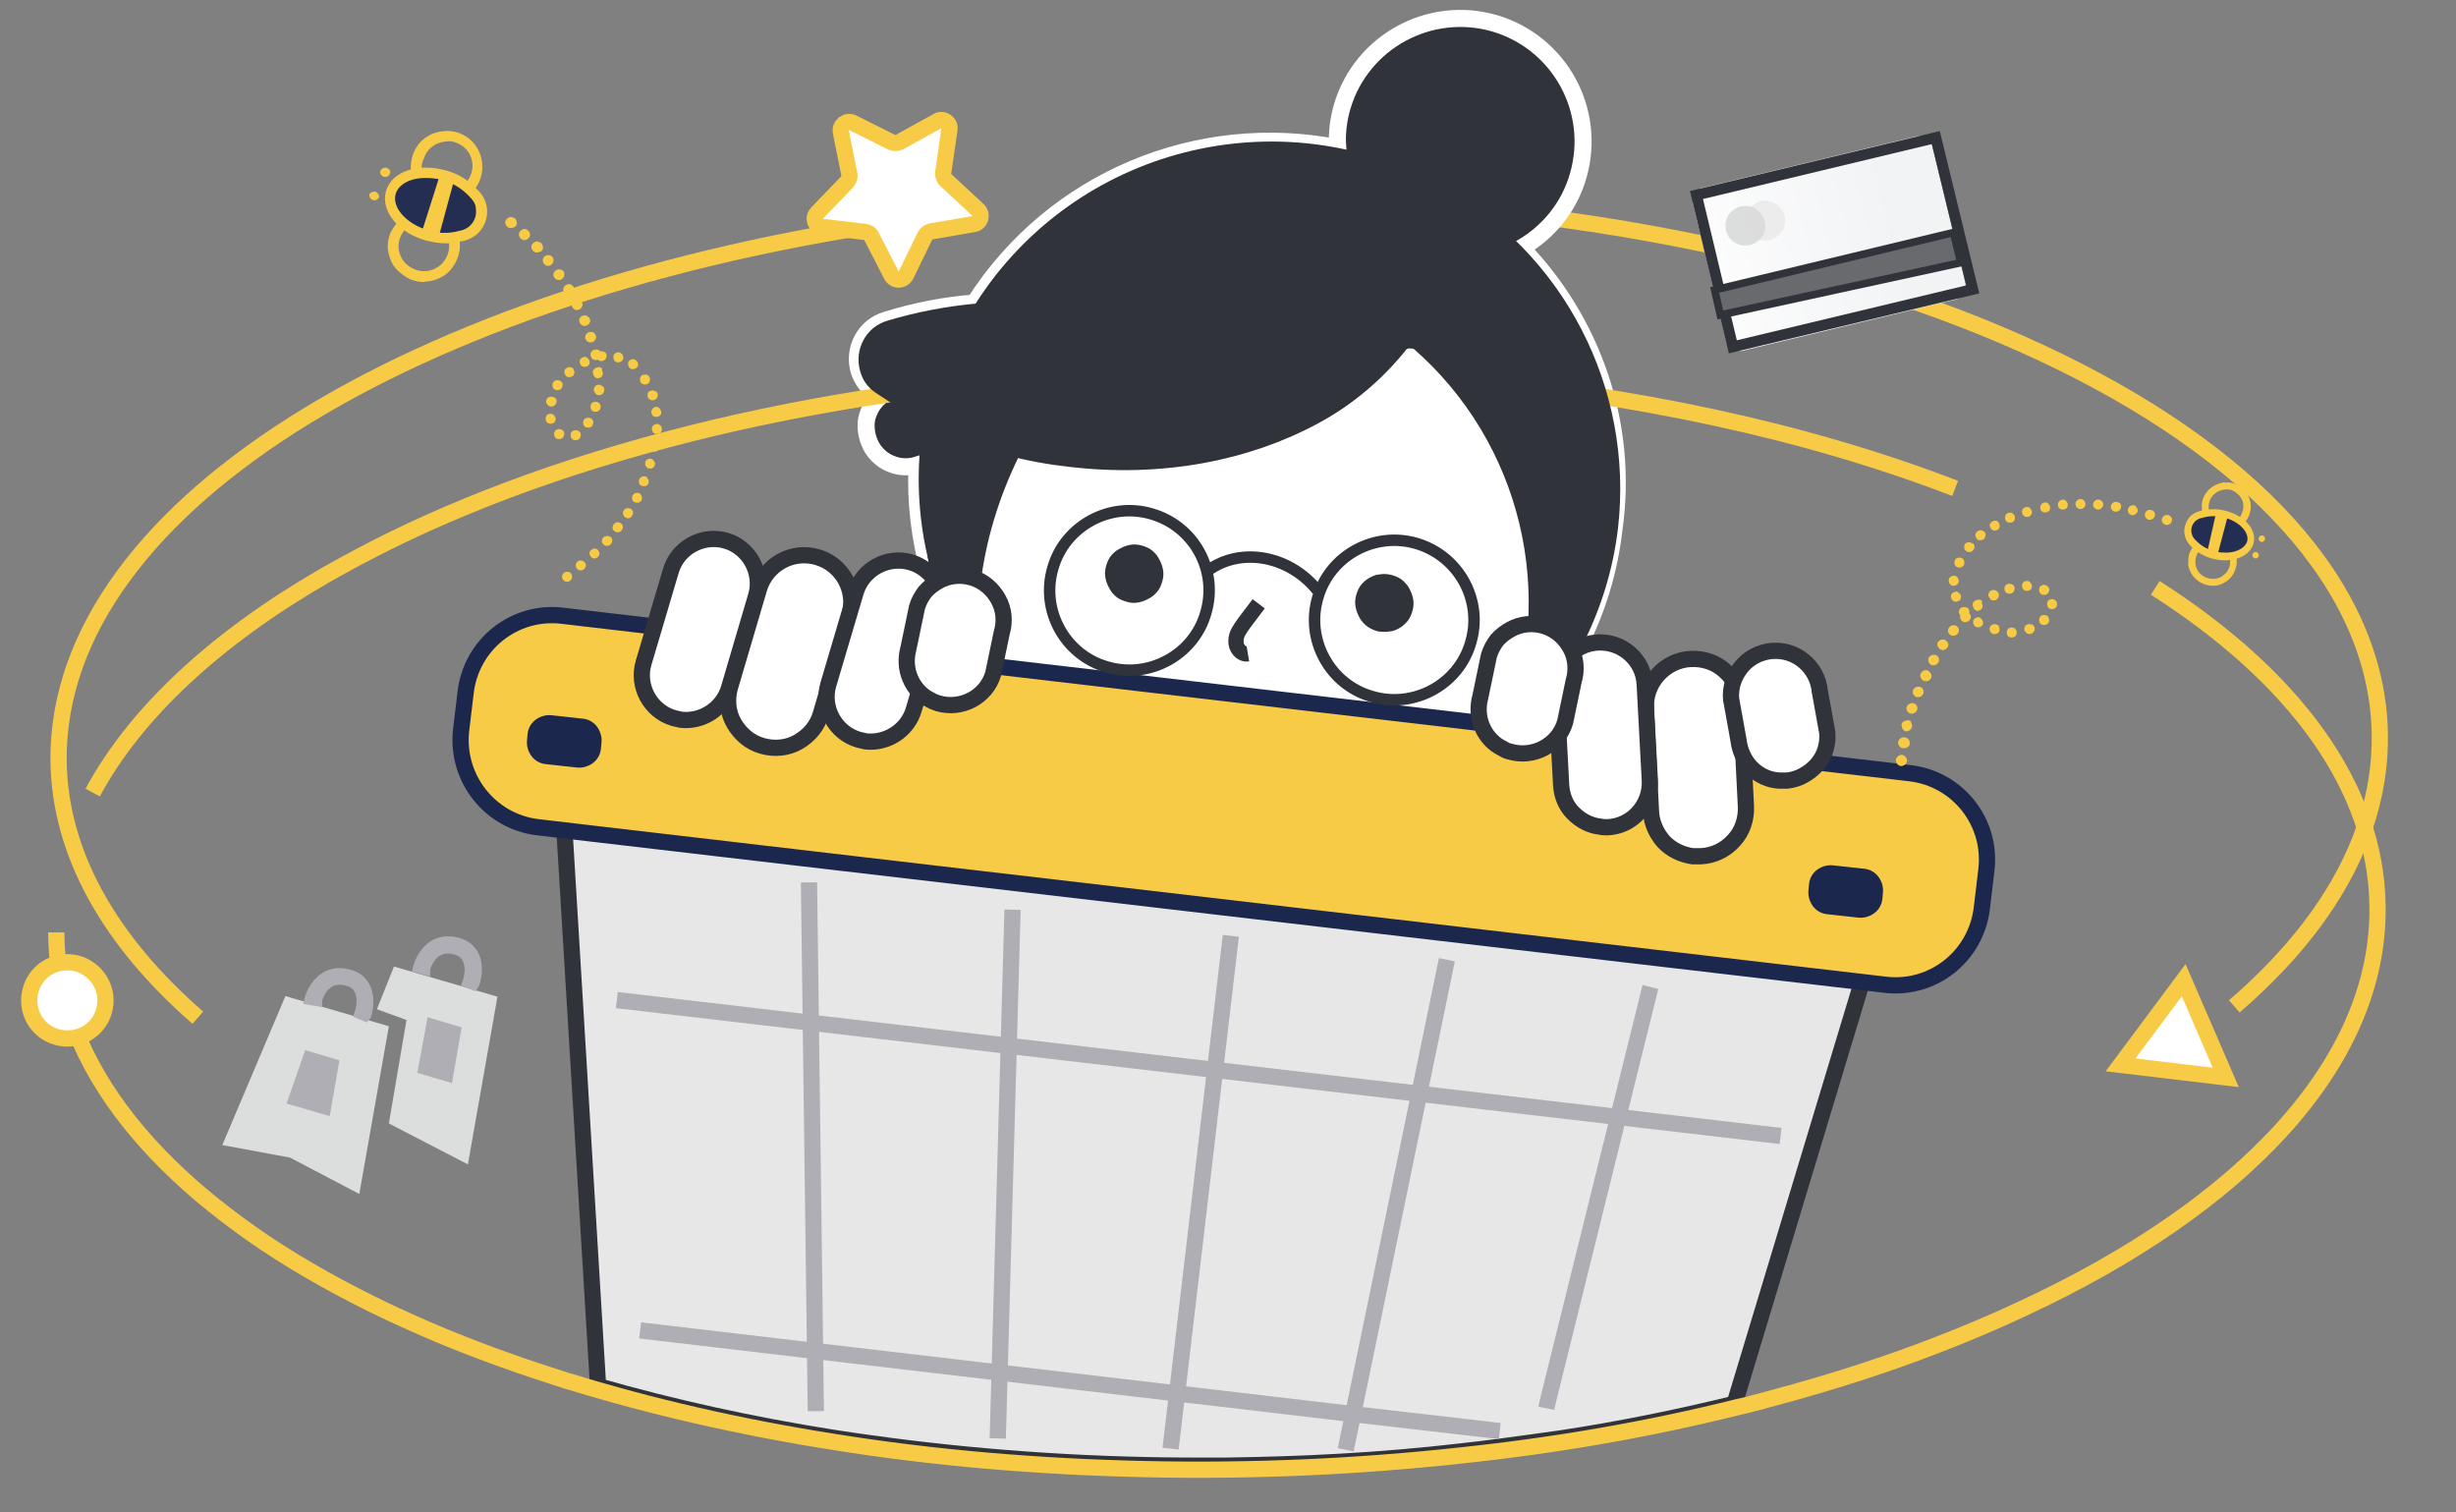
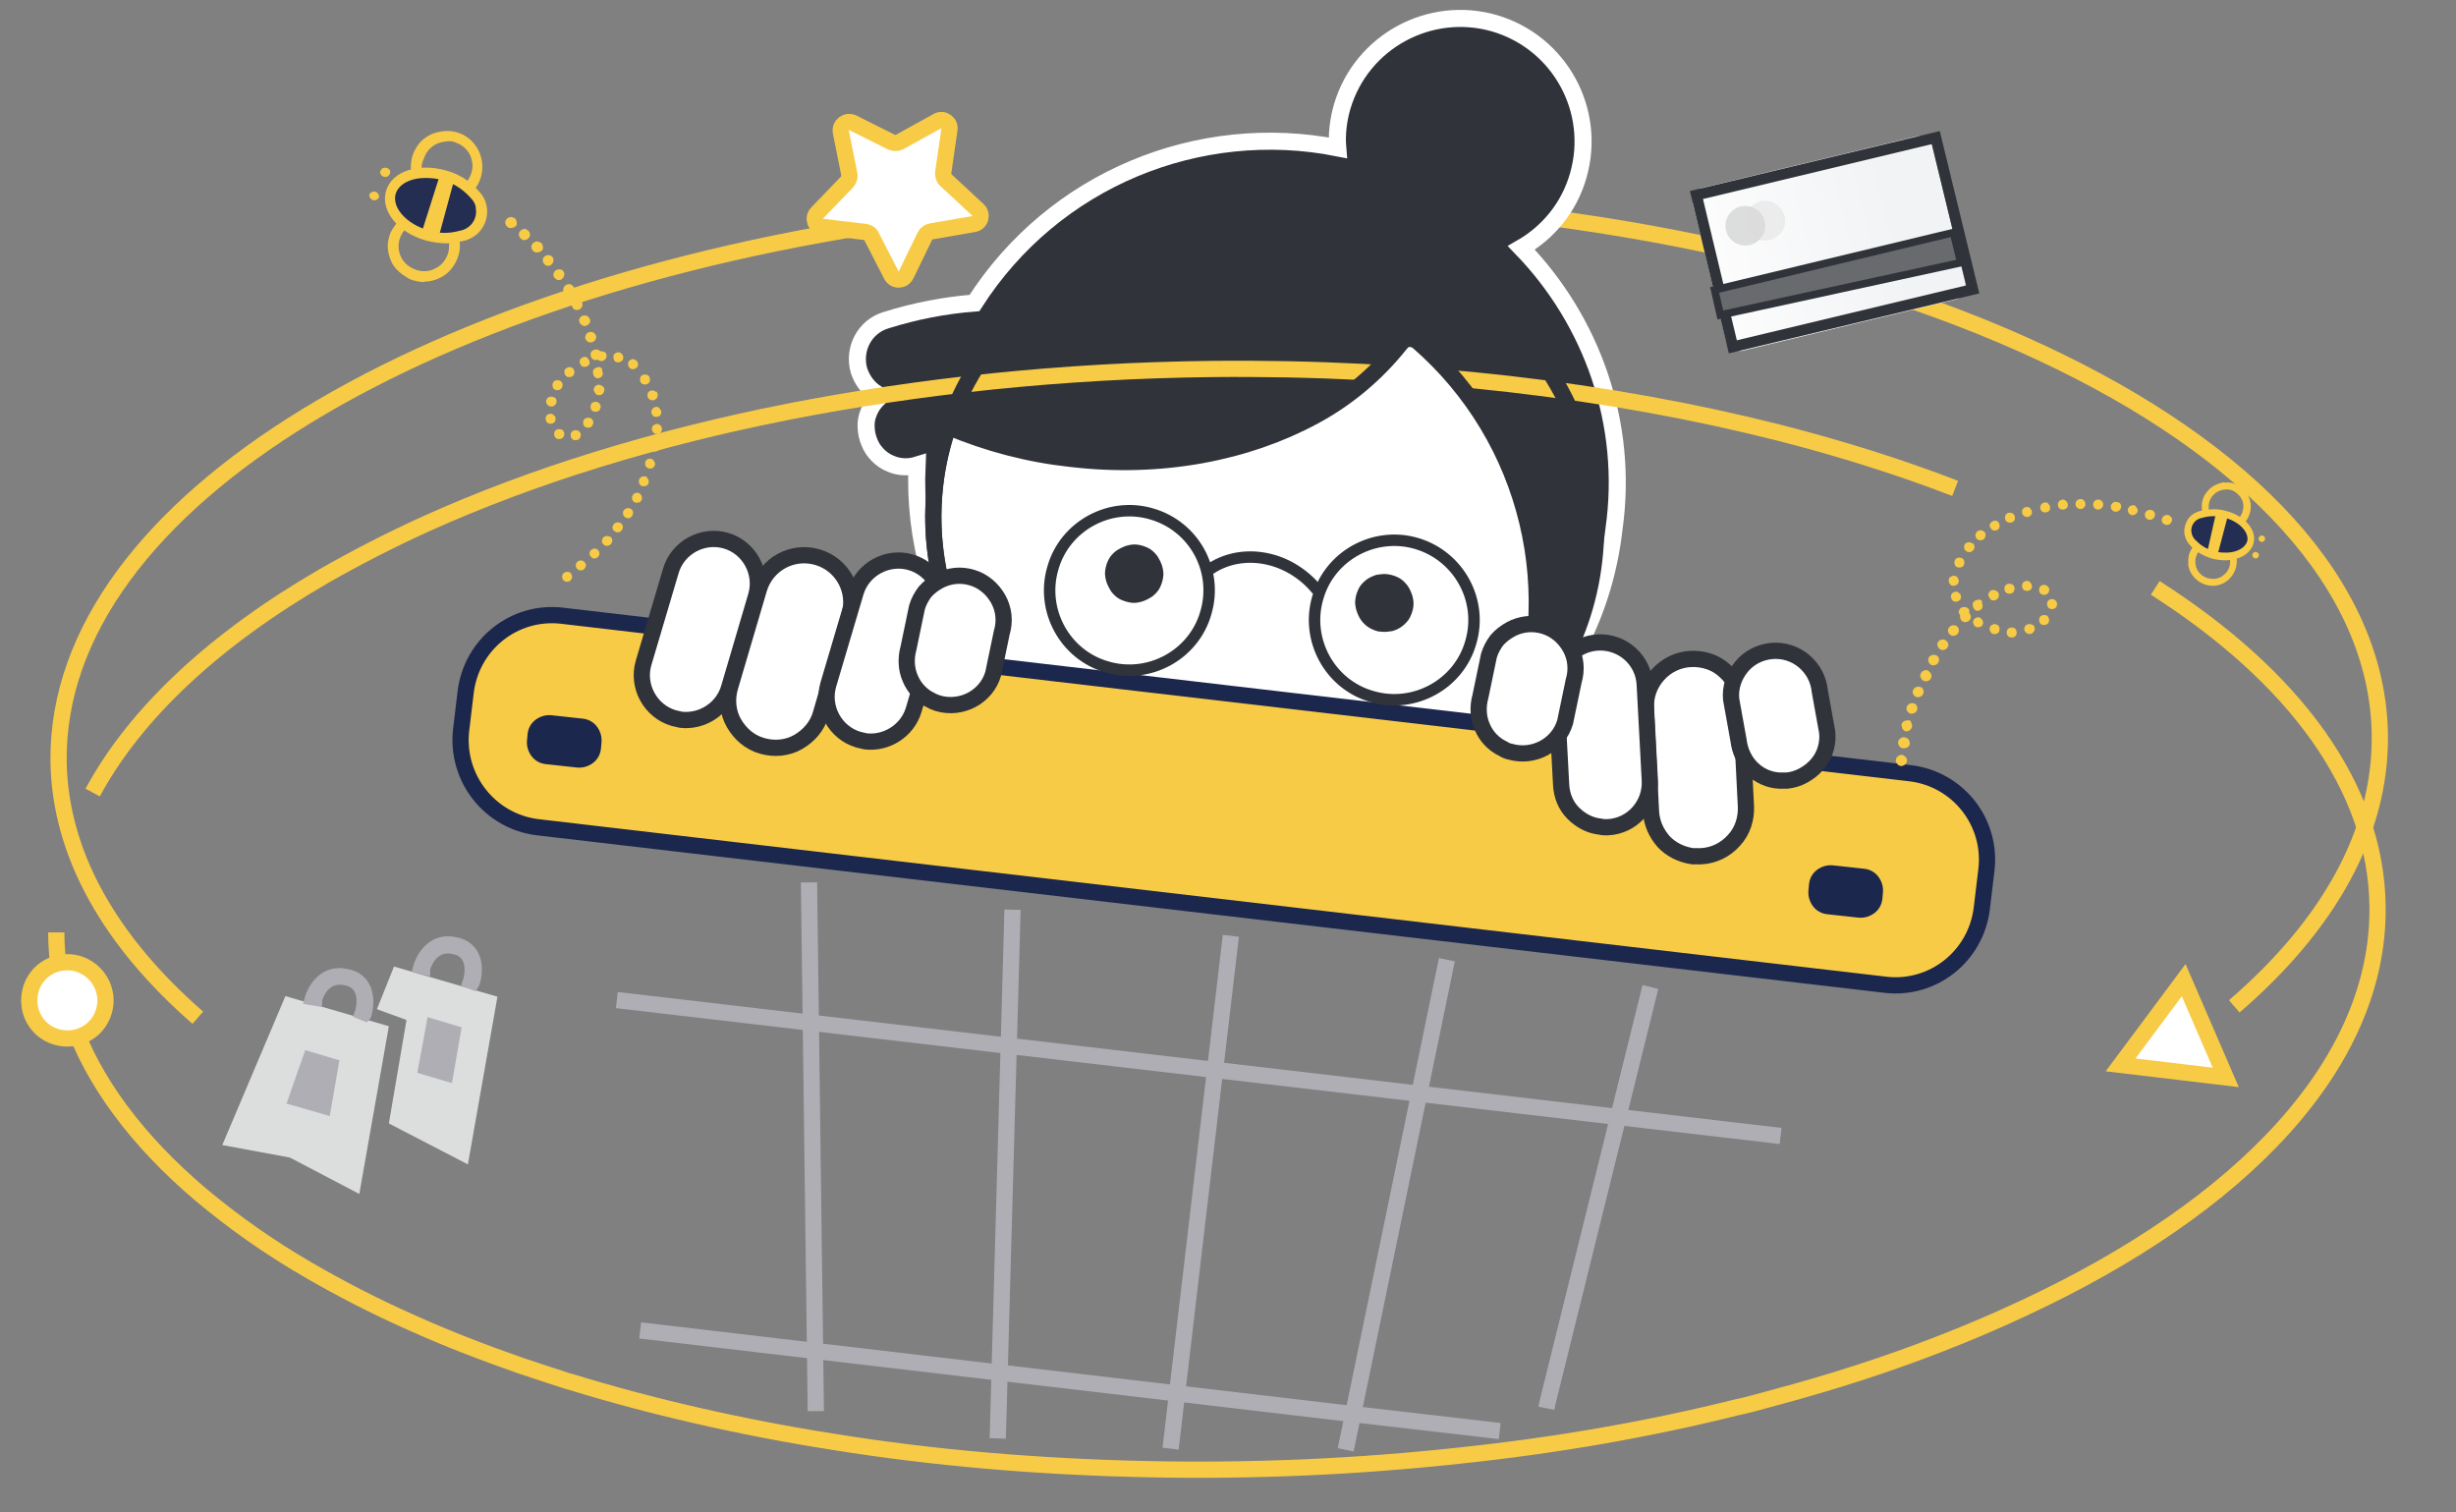
<svg xmlns="http://www.w3.org/2000/svg" id="Layer_1" x="0px" y="0px" viewBox="0 0 432 266" style="enable-background:new 0 0 432 266;" xml:space="preserve">
  <rect x="0" y="0" width="432" height="266" fill="#808080" stroke="none" />
  <style type="text/css">	.st0{fill:none;stroke:#F8CB46;stroke-width:2.855;}	.st1{fill:#31333A;stroke:#FFFFFF;stroke-width:3;}	.st2{fill-rule:evenodd;clip-rule:evenodd;fill:#E7E7E7;}	.st3{fill:none;stroke:#31333A;stroke-width:2.855;}	.st4{fill:none;stroke:#AFAEB4;stroke-width:2.855;}	.st5{fill-rule:evenodd;clip-rule:evenodd;fill:#FFFFFF;}	.st6{fill-rule:evenodd;clip-rule:evenodd;fill:#31333A;}	.st7{fill:none;stroke:#31333A;stroke-width:2.686;}	.st8{fill-rule:evenodd;clip-rule:evenodd;fill:#F8CB46;}	.st9{fill:none;stroke:#1C274D;stroke-width:2.855;}	.st10{fill-rule:evenodd;clip-rule:evenodd;fill:#1C274D;}	.st11{fill-rule:evenodd;clip-rule:evenodd;fill:#242E52;}	.st12{fill-rule:evenodd;clip-rule:evenodd;fill:url(#SVGID_1_);}	.st13{fill:none;stroke:#31333A;stroke-width:1.903;}	.st14{fill-rule:evenodd;clip-rule:evenodd;fill:#DCDDDD;}	.st15{opacity:0.45;fill-rule:evenodd;clip-rule:evenodd;fill:#DCDDDD;enable-background:new    ;}	.st16{fill-rule:evenodd;clip-rule:evenodd;fill:#686A6D;}	.st17{fill:none;stroke:#31333A;stroke-width:1.332;}	.st18{fill:none;stroke:#AFAEB4;stroke-width:1.903;}	.st19{fill-rule:evenodd;clip-rule:evenodd;fill:#AFAEB4;}	.st20{fill:none;stroke:#31333A;stroke-width:2.014;}</style>
  <g>
    <g>
      <path class="st0" d="M213.4,34.8c1,0,2.1,0,3.1,0c111.3-0.4,201.5,41.6,202.1,94.5c0.2,17.2-9.1,33.5-25.6,47.7 M34.8,179   c-15.4-13.4-24.3-28.8-24.5-45.2C9.9,88.3,75.7,49.4,164.9,38.1" />
      <path class="st1" d="M267.6,43.6c4.7-2.7,8.4-7.1,10-12.7c3.3-11.4-3.2-23.4-14.7-26.8c-11.4-3.3-23.4,3.2-26.8,14.6   c-0.7,2.4-1,4.9-0.8,7.3c-24.3-4.8-49.9,5.4-63.9,27.3c-5.2,0.4-10.4,1.4-15.5,3c-3.8,1.1-5.9,5.1-4.8,8.9   c0.5,1.5,1.4,2.8,2.6,3.7c0.4,0.3,0.8,0.5,1.2,0.8c-0.3,0.3-0.7,0.6-1,1c-0.6,0.7-1,1.5-1.3,2.4c-0.3,0.9-0.3,1.8-0.2,2.7   c0.1,0.9,0.4,1.8,0.8,2.6s1,1.5,1.7,2.1c0.7,0.6,1.5,1,2.4,1.3c1.3,0.4,2.7,0.4,4,0c-0.6,13.1,3.1,26,10.6,36.9   c-0.5-5.1-0.5-10.3,0.1-15.4c0.9-8.1,3.3-15.9,6.9-23.2c2.9,0.7,5.9,1.2,8.9,1.6c16,1.9,31.1-1.1,42.7-7.4   c5.5-2.9,10.5-6.9,14.5-11.7c0.6-0.7,1.4-1.2,2.3-1.3c0.9-0.1,1.8,0.2,2.5,0.8c0.1,0,0.1,0.1,0.2,0.1c18.8,17.3,24.9,44.5,15,68.1   c10.6-9.8,17.3-23,18.9-37.3C286.5,74.6,280.1,56.5,267.6,43.6z" />
-       <path class="st2" d="M274.5,252.9c-1.4,0.2-2.9,0.4-4.3,0.6c-4.3,0.6-8.7,1.2-13.1,1.7c-6.9,0.8-13.9,1.4-21,1.8   c-6.8,0.4-13.7,0.7-20.7,0.7c-4.5,0-9,0-13.5-0.1c-19.2-0.4-37.7-2-55.1-4.8c-14.6-2.3-28.5-5.4-41.4-9.1l-6.5-107.4   c-0.4-6.8,7.5-11.5,17.6-10.3l199.2,23.3c10.2,1.2,16.8,7.6,14.8,14.1l-25.2,83.4C295.3,249.3,285.1,251.3,274.5,252.9z" />
-       <path class="st3" d="M270.2,253.6c1.4-0.2,2.9-0.4,4.3-0.6c10.6-1.6,20.8-3.7,30.6-6.1l25.2-83.4c2-6.5-4.6-12.9-14.8-14.1   l-199.2-23.3c-10.1-1.2-18,3.5-17.6,10.3l6.5,107.4c12.9,3.7,26.8,6.8,41.4,9.1c17.4,2.7,35.9,4.4,55.1,4.8   c4.4,0.1,8.9,0.1,13.5,0.1c7-0.1,13.9-0.3,20.7-0.7c7.1-0.4,14.1-1,21-1.8C261.5,254.8,265.9,254.2,270.2,253.6z" />
      <path class="st4" d="M142.3,155.2l1.2,93 M272,247.7l0.2-1l18.1-73.1 M178.1,160l-2.6,93 M236.7,255l1.7-8.2l16.1-78 M216.5,164.6   l-10.6,90.2 M108.5,175.9l204.7,23.9" />
      <path class="st4" d="M263.8,251.7l-26-3L112.6,234" />
      <path class="st0" d="M16.3,139.4c7.6-14.1,21.7-27.1,40.7-38.1c5.6-3.2,11.6-6.3,18-9.2c18.4-8.3,39.9-15,63.7-19.7   c23-4.5,48.1-7.2,74.3-7.5c36.2-0.4,70.3,3.7,99.9,11.2c11,2.8,21.4,6.1,31,9.8 M379.1,103.4c24.4,15.6,38.9,35,39.1,56.1   c0.3,27.5-23.7,52.7-62.5,70.7c-4.7,2.2-9.6,4.3-14.8,6.3c-9,3.5-18.6,6.6-28.7,9.3l-2.2,0.6l0,0c-1.5,0.4-2.9,0.8-4.4,1.1   c-15.2,3.8-31.6,6.7-48.7,8.5c-18.3,2-36.8,2.8-55.2,2.4c-19.2-0.4-37.7-2-55.1-4.8c-16.5-2.6-32.1-6.2-46.4-10.6   c-0.2,0-0.3-0.1-0.4-0.1c-2.8-0.9-5.5-1.8-8.2-2.7c-6.6-2.3-13.1-4.8-19.5-7.7c-6.3-2.8-12.3-5.9-17.8-9.1   c-7.1-4.1-13.4-8.6-19-13.3c-11.1-9.4-19-19.9-22.8-31c-1.7-4.9-2.6-9.9-2.6-15.1" />
      <path class="st5" d="M391.5,189.5l-18.5-2.2l11.1-14.9L391.5,189.5z" />
      <path class="st0" d="M373,187.3l18.5,2.2l-7.4-17.1L373,187.3z" />
      <path class="st5" d="M163.7,40.7c-0.5,0.1-0.9,0.4-1.1,0.8l-3.2,6.9c-0.5,1.1-2,1.1-2.6,0.1l-3.5-6.8c-0.2-0.4-0.6-0.7-1.1-0.8   l-7.6-0.9c-1.2-0.1-1.7-1.6-0.9-2.4l5.3-5.5c0.3-0.3,0.5-0.8,0.4-1.3l-1.5-7.5c-0.2-1.2,1-2.1,2.1-1.6l6.8,3.4   c0.4,0.2,0.9,0.2,1.4,0l6.7-3.7c1-0.6,2.3,0.3,2.1,1.5l-1.1,7.6c-0.1,0.5,0.1,1,0.5,1.3L172,37c0.9,0.8,0.4,2.3-0.7,2.5   L163.7,40.7z" />
      <path class="st0" d="M162.7,41.5c0.2-0.4,0.6-0.7,1.1-0.8l7.5-1.3c1.2-0.2,1.6-1.7,0.7-2.5l-5.6-5.2c-0.4-0.3-0.5-0.8-0.5-1.3   l1.1-7.6c0.2-1.2-1.1-2.1-2.1-1.5l-6.7,3.7c-0.4,0.2-0.9,0.2-1.4,0l-6.8-3.4c-1.1-0.5-2.3,0.4-2.1,1.6l1.5,7.5   c0.1,0.5-0.1,0.9-0.4,1.3l-5.3,5.5c-0.8,0.9-0.3,2.3,0.9,2.4l7.6,0.9c0.5,0.1,0.9,0.3,1.1,0.8l3.5,6.8c0.6,1.1,2.1,1,2.6-0.1   L162.7,41.5z" />
      <path class="st5" d="M13.7,169.5c-3.6-1-7.3,1-8.3,4.6c-1,3.6,1,7.3,4.6,8.3c3.6,1,7.3-1,8.3-4.6   C19.3,174.3,17.3,170.6,13.7,169.5z" />
      <path class="st0" d="M13.7,169.5c-3.6-1-7.3,1-8.3,4.6c-1,3.6,1,7.3,4.6,8.3c3.6,1,7.3-1,8.3-4.6   C19.3,174.3,17.3,170.6,13.7,169.5z" />
      <path class="st5" d="M246.4,60.4c0,0,0-0.1,0.1-0.1c0.7-0.8,1.9-0.9,2.8-0.2c19.6,17,26.2,44.6,16.5,68.6   c-12.1,12.1-30.2,18.8-49.5,16.5c-5.2-0.6-10.1-1.8-14.7-3.5c-0.7-0.3-1.4-0.5-2.1-0.8c-0.1,0-0.1,0-0.2-0.1   c-12.6-5.4-22.9-14.9-29.4-26.5c-0.1-0.2-0.2-0.3-0.3-0.5c-4.4-8.7-6.3-18.5-5.2-28.6c0.4-3.4,1.2-6.8,2.3-10.1   c6.8,2.9,14.1,4.8,21.5,5.6c16,1.9,31.1-1.1,42.7-7.4C237,70.1,242.3,65.7,246.4,60.4z" />
      <path class="st3" d="M246.5,60.3c0,0-0.1,0.1-0.1,0.1c-4.2,5.3-9.4,9.7-15.4,12.9c-11.7,6.3-26.7,9.3-42.7,7.4   c-7.4-0.8-14.6-2.7-21.5-5.6c-1.1,3.3-1.9,6.7-2.3,10.1c-1.2,10.1,0.8,19.9,5.2,28.6c0.1,0.1,0.2,0.3,0.3,0.5   c6.5,11.7,16.7,21.1,29.4,26.5c0.1,0,0.1,0,0.2,0.1c0.7,0.3,1.4,0.6,2.1,0.8c4.6,1.7,9.6,2.9,14.7,3.5   c19.3,2.3,37.5-4.4,49.5-16.5c9.7-24,3.1-51.6-16.5-68.6C248.5,59.4,247.2,59.4,246.5,60.3z" />
-       <path class="st6" d="M250.4,62.2c-0.1,0-0.1-0.1-0.2-0.1c-0.7-0.6-1.6-0.9-2.5-0.8c-0.9,0.1-1.7,0.5-2.3,1.3   c-4,4.8-9,8.8-14.5,11.7c-11.7,6.3-26.7,9.3-42.7,7.4c-3-0.4-6-0.9-8.9-1.6c-3.6,7.3-6,15.1-6.9,23.2c-0.6,5.1-0.6,10.3-0.1,15.4   c-8.3-12.1-12-26.8-10.3-41.4c0.1-1.1,0.3-2.1,0.5-3.2c-1.4-0.7-2.7-1.4-4-2.2c-1.6-0.9-3.1-1.9-4.6-2.9c-1.3-0.9-2.2-2.2-2.6-3.7   c-1.1-3.8,1-7.8,4.8-8.9c5-1.5,10.2-2.5,15.5-3c17.5-27.4,53.2-36.5,81.7-20.9c21.8,11.9,34.1,35.8,31.3,60.4   c-1.7,14.3-8.4,27.5-18.9,37.3C275.2,106.7,269.2,79.5,250.4,62.2z" />
      <path class="st3" d="M215.7,130.8c0.2-1.6,1.9-2.7,3.8-2.5c1.9,0.2,3.3,1.7,3.2,3.3" />
      <path class="st3" d="M228.7,38.7c-32-3.7-60.8,17-64.2,46.4c-3.4,29.4,19.7,56.3,51.7,60c32,3.7,60.8-17,64.2-46.4   C283.9,69.3,260.7,42.5,228.7,38.7z" />
      <path class="st6" d="M242.9,111.1c0.7,0.1,1.3,0,2-0.1c0.7-0.2,1.3-0.5,1.8-0.9c0.5-0.4,1-0.9,1.3-1.5c0.3-0.6,0.5-1.2,0.6-1.9   c0.1-0.7,0-1.3-0.2-2c-0.2-0.6-0.5-1.3-0.9-1.8c-0.4-0.5-0.9-1-1.5-1.3c-0.6-0.3-1.2-0.5-1.9-0.6c-0.7-0.1-1.3,0-2,0.1   c-0.6,0.2-1.3,0.5-1.8,0.9c-0.5,0.4-1,0.9-1.3,1.5c-0.3,0.6-0.5,1.2-0.6,1.9c-0.1,0.7,0,1.3,0.2,2c0.2,0.6,0.5,1.3,0.9,1.8   c0.4,0.5,0.9,1,1.5,1.3C241.6,110.8,242.2,111.1,242.9,111.1z M198.9,106c0.7,0.1,1.3,0,2-0.2c0.6-0.2,1.2-0.5,1.8-0.9   c0.5-0.4,1-0.9,1.3-1.5c0.3-0.6,0.5-1.2,0.6-1.9c0.1-0.7,0-1.3-0.2-2c-0.2-0.6-0.5-1.2-0.9-1.8c-0.4-0.5-0.9-1-1.5-1.3   c-0.6-0.3-1.2-0.5-1.9-0.6c-0.7-0.1-1.3,0-2,0.2c-0.6,0.2-1.2,0.5-1.8,0.9c-0.5,0.4-1,0.9-1.3,1.5c-0.3,0.6-0.5,1.2-0.6,1.9   c-0.1,0.7,0,1.3,0.2,2c0.2,0.6,0.5,1.2,0.9,1.8c0.4,0.5,0.9,1,1.5,1.3C197.6,105.7,198.3,105.9,198.9,106z" />
-       <path class="st7" d="M221.4,106.2l-2.5,3.3c-0.7,1-1.5,2-1.5,3.2c-0.1,1.2,0.9,2.5,2.1,2.3" />
      <path class="st8" d="M331.5,173.2l-237-27.7c-8.4-1-14.4-8.6-13.4-17l0.8-6.7c1-8.4,8.6-14.4,17-13.5L335.9,136   c8.4,1,14.4,8.6,13.4,17l-0.8,6.7C347.5,168.2,339.9,174.2,331.5,173.2z" />
      <path class="st9" d="M94.6,145.5l237,27.7c8.4,1,16-5,17-13.5l0.8-6.7c1-8.4-5-16-13.4-17L98.9,108.3c-8.4-1-16,5-17,13.5   l-0.8,6.7C80.2,136.9,86.2,144.5,94.6,145.5z" />
      <path class="st5" d="M143.7,98c4.4,1.3,6.9,5.9,5.6,10.3l-5.1,17.3c-1.2,4-5,6.4-9,5.9c-1.2-0.1-2.4-0.5-3.4-1.2   c-1-0.6-1.9-1.5-2.6-2.5c-0.7-1-1.1-2.2-1.3-3.4c-0.2-1.2-0.1-2.4,0.2-3.6l5.1-17.3C134.7,99.2,139.3,96.7,143.7,98z" />
      <path class="st3" d="M149.4,108.3c1.3-4.4-1.2-9-5.6-10.3c-4.4-1.3-9,1.2-10.3,5.6l-5.1,17.3c-0.6,2.1-0.4,4.4,0.7,6.3   c1.1,1.9,2.8,3.4,5,4c2.1,0.6,4.4,0.4,6.3-0.7c1.9-1.1,3.4-2.8,4-5L149.4,108.3z" />
      <path class="st5" d="M160.2,98.9c4.1,1.2,6.5,5.5,5.3,9.7l-4.8,16.2c-1.1,3.7-4.7,6-8.4,5.5c-0.4,0-0.9-0.1-1.3-0.3   c-2-0.6-3.7-1.9-4.6-3.8s-1.2-4-0.6-5.9l4.8-16.2C151.7,100.1,156.1,97.7,160.2,98.9z" />
      <path class="st3" d="M165.5,108.6c1.2-4.1-1.2-8.5-5.3-9.7c-4.1-1.2-8.5,1.2-9.7,5.3l-4.8,16.2c-1.2,4.1,1.2,8.5,5.3,9.7   c0.4,0.1,0.9,0.2,1.3,0.3c3.7,0.4,7.3-1.9,8.4-5.5L165.5,108.6z" />
      <path class="st5" d="M127.7,95.1c4.1,1.2,6.5,5.6,5.3,9.7l-4.8,16.2c-1.1,3.7-4.7,6-8.4,5.5c-0.4,0-0.9-0.1-1.3-0.3   c-2-0.6-3.7-1.9-4.6-3.8c-1-1.8-1.2-4-0.6-5.9l4.8-16.2C119.2,96.3,123.6,93.9,127.7,95.1z" />
      <path class="st3" d="M133,104.8c1.2-4.1-1.2-8.5-5.3-9.7c-4.1-1.2-8.5,1.2-9.7,5.3l-4.8,16.2c-1.2,4.1,1.2,8.5,5.3,9.7   c0.4,0.1,0.9,0.2,1.3,0.3c3.7,0.4,7.3-1.9,8.4-5.5L133,104.8z" />
      <path class="st5" d="M307,141.8c0.1,2.2-0.7,4.4-2.1,6c-1.5,1.6-3.5,2.6-5.8,2.8c-0.5,0-1,0-1.4-0.1c-2-0.2-3.8-1.1-5.1-2.6   c-1.3-1.4-2.1-3.3-2.2-5.3l-0.9-18c-0.1-2.2,0.7-4.4,2.1-6s3.5-2.6,5.8-2.8c4.6-0.2,8.5,3.3,8.8,7.9L307,141.8z" />
      <path class="st3" d="M299.2,150.6c2.2-0.1,4.3-1.1,5.8-2.8c1.5-1.6,2.2-3.8,2.1-6l-0.9-18c-0.1-2.2-1.1-4.3-2.8-5.8   c-1.6-1.5-3.8-2.2-6-2.1c-2.2,0.1-4.3,1.1-5.8,2.8s-2.2,3.8-2.1,6l0.9,18c0.1,2,0.9,3.8,2.2,5.3c1.3,1.4,3.1,2.3,5.1,2.6   C298.2,150.6,298.7,150.6,299.2,150.6z" />
      <path class="st5" d="M290.2,137.3c0.2,4.3-3.1,8-7.4,8.2c-0.5,0-0.9,0-1.3,0c-3.7-0.4-6.7-3.5-6.9-7.3l-0.9-16.9   c-0.2-4.3,3.1-8,7.4-8.2c4.3-0.2,8,3.1,8.2,7.4L290.2,137.3z" />
      <path class="st3" d="M282.8,145.5c4.3-0.2,7.6-3.9,7.4-8.2l-0.9-16.9c-0.2-4.3-3.9-7.6-8.2-7.4c-4.3,0.2-7.6,3.9-7.4,8.2l0.9,16.9   c0.1,1.8,0.8,3.6,2.1,4.9c1.3,1.3,2.9,2.2,4.8,2.4C281.9,145.5,282.3,145.5,282.8,145.5z" />
      <path class="st5" d="M275.3,127c-0.6,2-2,3.6-3.8,4.6c-1.8,1-4,1.2-5.9,0.6c-0.4-0.1-0.8-0.3-1.2-0.5c-1.6-0.8-2.9-2.2-3.7-3.9   c-0.7-1.7-0.8-3.6-0.3-5.3l1.5-7.2c0.3-1,0.8-1.9,1.4-2.7c0.6-0.8,1.4-1.4,2.4-1.9c0.9-0.5,1.9-0.8,2.9-0.9c1-0.1,2,0,3,0.3   c2,0.6,3.6,2,4.6,3.8c1,1.8,1.2,4,0.6,5.9L275.3,127z" />
      <path class="st3" d="M265.6,132.2c4.1,1.2,8.5-1.1,9.7-5.2l1.5-7.2c0.6-2,0.4-4.1-0.6-5.9c-1-1.8-2.6-3.2-4.6-3.8   c-1-0.3-2-0.4-3-0.3c-1,0.1-2,0.4-2.9,0.9c-0.9,0.5-1.7,1.1-2.4,1.9c-0.6,0.8-1.1,1.7-1.4,2.7l-1.5,7.2c-0.5,1.8-0.4,3.7,0.3,5.3   c0.7,1.7,2,3.1,3.7,3.9C264.7,131.9,265.1,132.1,265.6,132.2z" />
      <path class="st5" d="M174.7,118.5c-0.6,2-2,3.6-3.8,4.6c-1.8,1-4,1.2-5.9,0.6c-0.4-0.1-0.8-0.3-1.2-0.5c-1.6-0.8-2.9-2.2-3.7-3.9   c-0.7-1.7-0.8-3.6-0.3-5.3l1.5-7.2c0.3-1,0.8-1.9,1.4-2.7c0.6-0.8,1.4-1.4,2.4-1.9c0.9-0.5,1.9-0.8,2.9-0.9c1-0.1,2,0,3,0.3   c2,0.6,3.6,2,4.6,3.8c1,1.8,1.2,4,0.6,5.9L174.7,118.5z" />
      <path class="st3" d="M165,123.7c4.1,1.2,8.5-1.1,9.7-5.2l1.5-7.2c0.6-2,0.4-4.1-0.6-5.9c-1-1.8-2.6-3.2-4.6-3.8   c-1-0.3-2-0.4-3-0.3c-1,0.1-2,0.4-2.9,0.9c-0.9,0.5-1.7,1.1-2.4,1.9c-0.6,0.8-1.1,1.7-1.4,2.7l-1.5,7.2c-0.5,1.8-0.4,3.7,0.3,5.3   c0.7,1.7,2,3.1,3.7,3.9C164.1,123.4,164.5,123.5,165,123.7z" />
      <path class="st5" d="M321.4,128.8c0.1,1,0,2.1-0.3,3c-0.3,1-0.8,1.9-1.5,2.7c-0.7,0.8-1.5,1.4-2.4,1.9c-0.9,0.5-1.9,0.8-2.9,0.9   c-0.4,0.1-0.9,0-1.3,0c-3.7-0.3-6.8-3.3-7.1-7.1l-1.3-7.2c-0.2-2.1,0.5-4.1,1.8-5.7c1.3-1.6,3.2-2.6,5.3-2.8   c4.3-0.4,8.1,2.8,8.5,7.1L321.4,128.8z" />
      <path class="st3" d="M314.3,137.3c1-0.1,2-0.4,2.9-0.9c0.9-0.5,1.7-1.1,2.4-1.9c0.7-0.8,1.2-1.7,1.5-2.7c0.3-1,0.4-2,0.3-3   l-1.3-7.2c-0.4-4.3-4.2-7.5-8.5-7.1c-2.1,0.2-4,1.2-5.3,2.8c-1.3,1.6-2,3.6-1.8,5.7l1.3,7.2c0.2,1.8,1,3.6,2.3,4.9   c1.3,1.3,3,2.1,4.9,2.2C313.4,137.3,313.8,137.3,314.3,137.3z" />
      <path class="st10" d="M321.4,160.8l5.5,0.6c1,0.1,2-0.2,2.8-0.8c0.8-0.6,1.3-1.5,1.4-2.5l0.1-1.1c0.1-1-0.2-2-0.8-2.8   c-0.6-0.8-1.5-1.3-2.5-1.4l-5.5-0.6c-1-0.1-2,0.2-2.8,0.8c-0.8,0.6-1.3,1.5-1.4,2.5l-0.1,1.1c-0.1,1,0.2,2,0.8,2.8   C319.5,160.2,320.4,160.7,321.4,160.8z M96,134.4l5.5,0.6c1,0.1,2-0.2,2.8-0.8c0.8-0.6,1.3-1.5,1.4-2.5l0.1-1.1   c0.1-1-0.2-2-0.8-2.8c-0.6-0.8-1.5-1.3-2.5-1.4l-5.5-0.6c-1-0.1-2,0.2-2.8,0.8c-0.8,0.6-1.3,1.5-1.4,2.5l-0.1,1.1   c-0.1,1,0.2,2,0.8,2.8C94.1,133.8,95,134.3,96,134.4z" />
      <path class="st8" d="M334.7,132.8c-0.2-0.1-0.5,0-0.7,0.1c-0.2,0.1-0.4,0.3-0.5,0.6c-0.1,0.2,0,0.5,0.1,0.7   c0.1,0.2,0.3,0.4,0.6,0.5c0.2,0.1,0.5,0,0.7-0.1c0.2-0.1,0.4-0.3,0.5-0.6s0-0.5-0.1-0.7C335.1,133,334.9,132.9,334.7,132.8z    M335.1,129.7c-0.2-0.1-0.5,0-0.7,0.1c-0.2,0.1-0.4,0.3-0.5,0.6c-0.1,0.2,0,0.5,0.1,0.7c0.1,0.2,0.3,0.4,0.6,0.5   c0.1,0,0.2,0,0.4,0c0.1,0,0.2,0,0.4-0.1c0.1-0.1,0.2-0.1,0.3-0.2c0.1-0.1,0.1-0.2,0.2-0.3s0-0.2,0-0.4c0-0.1,0-0.2-0.1-0.4   c-0.1-0.1-0.1-0.2-0.2-0.3C335.4,129.8,335.3,129.8,335.1,129.7z M335.8,126.7c-0.1,0-0.2,0-0.4,0c-0.1,0-0.2,0.1-0.4,0.1   c-0.1,0.1-0.2,0.1-0.3,0.2c-0.1,0.1-0.1,0.2-0.2,0.3s0,0.2,0,0.4c0,0.1,0.1,0.2,0.1,0.4c0.1,0.1,0.1,0.2,0.2,0.3   c0.1,0.1,0.2,0.1,0.3,0.2c0.2,0.1,0.5,0,0.7-0.1c0.2-0.1,0.4-0.3,0.5-0.6c0.1-0.2,0-0.5-0.1-0.7   C336.2,126.9,336,126.7,335.8,126.7z M336.6,123.7c-0.5-0.1-1,0.1-1.2,0.6s0.1,1,0.6,1.2c0.5,0.1,1-0.1,1.2-0.6   S337.1,123.8,336.6,123.7z M337.7,120.8c-0.5-0.1-1,0.1-1.2,0.6s0.1,1,0.6,1.2c0.5,0.1,1-0.1,1.2-0.6S338.2,120.9,337.7,120.8z    M339,117.9c-0.2-0.1-0.5,0-0.7,0.1c-0.2,0.1-0.4,0.3-0.5,0.6c-0.1,0.2,0,0.5,0.1,0.7c0.1,0.2,0.3,0.4,0.6,0.5   c0.5,0.1,1-0.1,1.2-0.6S339.5,118.1,339,117.9z M340.4,115.2c-0.5-0.1-1,0.1-1.2,0.6c-0.1,0.5,0.1,1,0.6,1.2   c0.5,0.1,1-0.1,1.2-0.6C341.2,115.8,340.9,115.3,340.4,115.2z M342,112.5c-0.5-0.1-1,0.1-1.2,0.6c-0.1,0.2,0,0.5,0.1,0.7   c0.1,0.2,0.3,0.4,0.6,0.5c0.2,0.1,0.5,0,0.7-0.1c0.2-0.1,0.4-0.3,0.5-0.6C342.8,113.2,342.5,112.7,342,112.5z M343.9,110   c-0.5-0.1-1,0.1-1.2,0.6s0.1,1,0.6,1.2c0.5,0.1,1-0.1,1.2-0.6C344.7,110.7,344.4,110.1,343.9,110z M346,107.6   c-0.5-0.1-1,0.1-1.2,0.6c-0.1,0.5,0.1,1,0.6,1.2c0.5,0.1,1-0.1,1.2-0.6C346.8,108.3,346.5,107.8,346,107.6z M348.3,105.5   c-0.1,0-0.2-0.1-0.4,0c-0.1,0-0.2,0-0.4,0.1c-0.1,0.1-0.2,0.1-0.3,0.2c-0.1,0.1-0.1,0.2-0.2,0.3c0,0.1,0,0.2,0,0.4   c0,0.1,0.1,0.2,0.1,0.4c0.1,0.1,0.1,0.2,0.2,0.3c0.1,0.1,0.2,0.1,0.3,0.2c0.2,0.1,0.5,0,0.7-0.1c0.2-0.1,0.4-0.3,0.4-0.5   c0.1-0.2,0-0.5-0.1-0.7C348.7,105.7,348.6,105.6,348.3,105.5z M350.9,103.8c-0.5-0.1-1,0.1-1.1,0.6c-0.1,0.2-0.1,0.4,0,0.5   c0.1,0.2,0.2,0.3,0.3,0.5c0.1,0.1,0.3,0.2,0.5,0.2c0.2,0,0.4,0,0.5-0.1c0.2-0.1,0.3-0.2,0.4-0.4c0.1-0.2,0.1-0.4,0.1-0.5   c0-0.2-0.1-0.4-0.2-0.5C351.3,104,351.1,103.9,350.9,103.8z M353.7,102.7c-0.5-0.1-1,0.1-1.1,0.6c-0.1,0.5,0.1,1,0.6,1.1   c0.5,0.1,1-0.1,1.1-0.6C354.5,103.3,354.2,102.8,353.7,102.7z M356.8,102.2c-0.5-0.1-1,0.1-1.1,0.6c-0.1,0.5,0.1,1,0.6,1.1   c0.5,0.1,1-0.1,1.1-0.6C357.5,102.9,357.2,102.4,356.8,102.2z M359.8,102.9c-0.5-0.1-1,0.1-1.1,0.6c-0.1,0.5,0.1,1,0.6,1.1   c0.5,0.1,1-0.1,1.1-0.6C360.6,103.6,360.3,103.1,359.8,102.9z M361.2,105.4c-0.5-0.1-1,0.1-1.1,0.6c-0.1,0.5,0.1,1,0.6,1.1   c0.5,0.1,1-0.1,1.1-0.6S361.7,105.6,361.2,105.4z M359.8,108.2c-0.5-0.1-1,0.1-1.1,0.6c-0.1,0.5,0.1,1,0.6,1.1   c0.5,0.1,1-0.1,1.1-0.6c0.1-0.2,0-0.5-0.1-0.7C360.2,108.4,360.1,108.2,359.8,108.2z M357.2,109.8c-0.5-0.1-1,0.1-1.1,0.6   c-0.1,0.2,0,0.4,0,0.5c0.1,0.2,0.2,0.3,0.3,0.4c0.1,0.1,0.3,0.2,0.5,0.2c0.2,0,0.4,0,0.5-0.1c0.2-0.1,0.3-0.2,0.4-0.4   c0.1-0.2,0.1-0.3,0.1-0.5c0-0.2-0.1-0.3-0.2-0.5C357.5,109.9,357.4,109.8,357.2,109.8z M354.1,110.4c-0.5-0.1-1,0.1-1.1,0.6   c-0.1,0.5,0.1,1,0.6,1.1c0.5,0.1,1-0.1,1.1-0.6S354.6,110.5,354.1,110.4z M351.1,109.8c-0.2-0.1-0.5,0-0.7,0.1   c-0.2,0.1-0.4,0.3-0.4,0.5c-0.1,0.2,0,0.5,0.1,0.7c0.1,0.2,0.3,0.4,0.5,0.4c0.5,0.1,1-0.1,1.1-0.6c0-0.1,0-0.2,0-0.4   c0-0.1,0-0.2-0.1-0.3c-0.1-0.1-0.1-0.2-0.2-0.3C351.3,109.9,351.2,109.9,351.1,109.8z M348.2,108.6c-0.2-0.1-0.5,0-0.7,0.1   c-0.2,0.1-0.4,0.3-0.4,0.5c-0.1,0.2,0,0.5,0.1,0.7c0.1,0.2,0.3,0.4,0.5,0.4c0.5,0.1,1-0.1,1.1-0.6   C348.9,109.3,348.6,108.8,348.2,108.6z" />
      <path class="st8" d="M345.7,106.8c-0.5-0.1-1,0.1-1.1,0.6c-0.1,0.2-0.1,0.4,0,0.5c0.1,0.2,0.2,0.3,0.3,0.4   c0.1,0.1,0.3,0.2,0.5,0.2c0.2,0,0.4,0,0.5-0.1c0.2-0.1,0.3-0.2,0.4-0.4c0.1-0.2,0.1-0.3,0.1-0.5c0-0.2-0.1-0.3-0.2-0.5   C346,106.9,345.9,106.8,345.7,106.8z M344.3,104.1c-0.2-0.1-0.5,0-0.7,0.1c-0.2,0.1-0.4,0.3-0.4,0.5c-0.1,0.2,0,0.5,0.1,0.7   c0.1,0.2,0.3,0.4,0.5,0.4c0.2,0.1,0.5,0,0.7-0.1c0.2-0.1,0.4-0.3,0.4-0.5c0.1-0.2,0-0.5-0.1-0.7   C344.7,104.4,344.5,104.2,344.3,104.1z M343.9,101.3c-0.2-0.1-0.5,0-0.7,0.1c-0.2,0.1-0.4,0.3-0.4,0.5c-0.1,0.2,0,0.5,0.1,0.7   c0.1,0.2,0.3,0.4,0.5,0.4c0.2,0.1,0.5,0,0.7-0.1c0.2-0.1,0.4-0.3,0.4-0.5c0.1-0.2,0-0.5-0.1-0.7   C344.3,101.5,344.1,101.3,343.9,101.3z M344.9,98.1c-0.5-0.1-1,0.1-1.1,0.6c-0.1,0.5,0.1,1,0.6,1.1s1-0.1,1.1-0.6   C345.6,98.7,345.4,98.2,344.9,98.1z M346.6,95.4c-0.5-0.1-1,0.1-1.1,0.6c0,0.2,0,0.3,0,0.5c0.1,0.2,0.2,0.3,0.3,0.4   c0.1,0.1,0.3,0.2,0.5,0.2c0.2,0,0.4,0,0.5-0.1c0.2-0.1,0.3-0.2,0.4-0.4c0.1-0.2,0.1-0.3,0.1-0.5c0-0.2-0.1-0.3-0.2-0.5   C346.9,95.6,346.7,95.5,346.6,95.4z M348.6,93.3c-0.2-0.1-0.5,0-0.7,0.1c-0.2,0.1-0.3,0.3-0.4,0.5c-0.1,0.2,0,0.5,0.1,0.7   s0.3,0.4,0.5,0.4c0.5,0.1,1-0.1,1.1-0.6C349.4,93.9,349.1,93.4,348.6,93.3z M351.1,91.6c-0.1,0-0.2,0-0.3,0c-0.1,0-0.2,0-0.3,0.1   c-0.1,0.1-0.2,0.1-0.3,0.2c-0.1,0.1-0.1,0.2-0.2,0.3s0,0.2,0,0.3c0,0.1,0,0.2,0.1,0.3c0.1,0.1,0.1,0.2,0.2,0.3   c0.1,0.1,0.2,0.1,0.3,0.2c0.5,0.1,1-0.1,1.1-0.6c0.1-0.2,0-0.5-0.1-0.7C351.5,91.8,351.3,91.6,351.1,91.6z M353.8,90.2   c-0.5-0.1-1,0.1-1.1,0.6c-0.1,0.5,0.1,1,0.6,1.1c0.5,0.1,1-0.1,1.1-0.6S354.3,90.4,353.8,90.2z M356.8,89.2   c-0.5-0.1-1,0.1-1.1,0.6c-0.1,0.5,0.1,0.9,0.6,1.1c0.5,0.1,0.9-0.1,1.1-0.6c0-0.1,0-0.2,0-0.3c0-0.1,0-0.2-0.1-0.3   c-0.1-0.1-0.1-0.2-0.2-0.3C357,89.3,356.9,89.2,356.8,89.2z M360,88.4c-0.5-0.1-0.9,0.1-1.1,0.6c-0.1,0.5,0.1,1,0.6,1.1   c0.5,0.1,1-0.1,1.1-0.6c0-0.1,0-0.2,0-0.3c0-0.1,0-0.2-0.1-0.3c-0.1-0.1-0.1-0.2-0.2-0.3C360.2,88.5,360.1,88.4,360,88.4z    M363.1,87.9c-0.5-0.1-0.9,0.1-1.1,0.6c-0.1,0.5,0.1,1,0.6,1.1c0.5,0.1,1-0.1,1.1-0.6C363.8,88.5,363.5,88.1,363.1,87.9z    M366.2,87.8c-0.5-0.1-0.9,0.1-1.1,0.6c-0.1,0.5,0.1,0.9,0.6,1.1c0.5,0.1,0.9-0.1,1.1-0.6C366.9,88.4,366.6,87.9,366.2,87.8z    M369.3,87.9c-0.5-0.1-0.9,0.1-1.1,0.6c-0.1,0.5,0.1,0.9,0.6,1.1c0.5,0.1,0.9-0.1,1.1-0.6S369.7,88,369.3,87.9z M372.4,88.3   c-0.5-0.1-0.9,0.1-1.1,0.6c0,0.2,0,0.3,0,0.5c0.1,0.2,0.2,0.3,0.3,0.4c0.1,0.1,0.3,0.2,0.5,0.2c0.2,0,0.3,0,0.5-0.1   c0.1-0.1,0.3-0.2,0.4-0.4c0.1-0.2,0.1-0.3,0.1-0.5c0-0.2-0.1-0.3-0.2-0.5C372.7,88.4,372.5,88.3,372.4,88.3z M375.4,88.9   c-0.2-0.1-0.5,0-0.7,0.1c-0.2,0.1-0.3,0.3-0.4,0.5c-0.1,0.2,0,0.5,0.1,0.7c0.1,0.2,0.3,0.3,0.5,0.4c0.1,0,0.2,0,0.3,0   c0.1,0,0.2,0,0.3-0.1c0.1-0.1,0.2-0.1,0.3-0.2c0.1-0.1,0.1-0.2,0.2-0.3c0-0.1,0-0.2,0-0.3c0-0.1,0-0.2-0.1-0.3   c-0.1-0.1-0.1-0.2-0.2-0.3C375.6,88.9,375.5,88.9,375.4,88.9z M378.4,89.7c-0.5-0.1-0.9,0.1-1.1,0.6c-0.1,0.5,0.1,0.9,0.6,1.1   c0.5,0.1,0.9-0.1,1.1-0.6C379.2,90.3,378.9,89.8,378.4,89.7z M381.4,90.6c-0.5-0.1-0.9,0.1-1.1,0.6s0.1,0.9,0.6,1.1   c0.5,0.1,0.9-0.1,1.1-0.6S381.9,90.8,381.4,90.6z M90.1,38.2c-0.2-0.1-0.5,0-0.7,0.1c-0.2,0.1-0.4,0.3-0.5,0.6   c-0.1,0.2,0,0.5,0.1,0.7c0.1,0.2,0.3,0.4,0.6,0.5c0.1,0,0.2,0,0.4,0c0.1,0,0.2-0.1,0.4-0.1c0.1-0.1,0.2-0.1,0.3-0.2   c0.1-0.1,0.1-0.2,0.2-0.3c0-0.1,0-0.2,0-0.4c0-0.1-0.1-0.2-0.1-0.4c-0.1-0.1-0.1-0.2-0.2-0.3C90.4,38.3,90.3,38.3,90.1,38.2z    M92.5,40.3c-0.2-0.1-0.5,0-0.7,0.1c-0.2,0.1-0.4,0.3-0.5,0.6c-0.1,0.2,0,0.5,0.1,0.7c0.1,0.2,0.3,0.4,0.6,0.5   c0.2,0.1,0.5,0,0.7-0.1c0.2-0.1,0.4-0.3,0.5-0.6c0.1-0.2,0-0.5-0.1-0.7C92.9,40.5,92.7,40.4,92.5,40.3z M94.7,42.5   c-0.2-0.1-0.5,0-0.7,0.1c-0.2,0.1-0.4,0.3-0.5,0.6c-0.1,0.2,0,0.5,0.1,0.7c0.1,0.2,0.3,0.4,0.6,0.5c0.1,0,0.2,0,0.4,0   c0.1,0,0.2-0.1,0.4-0.1c0.1-0.1,0.2-0.1,0.3-0.2c0.1-0.1,0.1-0.2,0.2-0.3c0-0.1,0-0.2,0-0.4c0-0.1-0.1-0.2-0.1-0.4   c-0.1-0.1-0.1-0.2-0.2-0.3C94.9,42.6,94.8,42.6,94.7,42.5z M96.7,44.9c-0.5-0.1-1,0.1-1.2,0.6c-0.1,0.5,0.1,1,0.6,1.2   s1-0.1,1.2-0.6S97.2,45,96.7,44.9z M98.6,47.4c-0.5-0.1-1,0.1-1.2,0.6s0.1,1,0.6,1.2s1-0.1,1.2-0.6C99.4,48,99.1,47.5,98.6,47.4z    M100.3,50c-0.2-0.1-0.5,0-0.7,0.1c-0.2,0.1-0.4,0.3-0.5,0.6c-0.1,0.2,0,0.5,0.1,0.7c0.1,0.2,0.3,0.4,0.6,0.5   c0.5,0.1,1-0.1,1.2-0.6S100.8,50.1,100.3,50z M101.8,52.7c-0.5-0.1-1,0.1-1.2,0.6c-0.1,0.5,0.1,1,0.6,1.2c0.5,0.1,1-0.1,1.2-0.6   C102.6,53.4,102.3,52.8,101.8,52.7z M103.1,55.5c-0.5-0.1-1,0.1-1.2,0.6c-0.1,0.2,0,0.5,0.1,0.7c0.1,0.2,0.3,0.4,0.6,0.5   c0.2,0.1,0.5,0,0.7-0.1c0.2-0.1,0.4-0.3,0.5-0.6C103.9,56.2,103.6,55.7,103.1,55.5z M104.2,58.4c-0.5-0.1-1,0.1-1.2,0.6   s0.1,1,0.6,1.2c0.5,0.1,1-0.1,1.2-0.6S104.7,58.6,104.2,58.4z M105.1,61.5c-0.5-0.1-1,0.1-1.2,0.6c-0.1,0.5,0.1,1,0.6,1.2   c0.5,0.1,1-0.1,1.2-0.6C105.9,62.2,105.6,61.6,105.1,61.5z M105.6,64.6c-0.1,0-0.2-0.1-0.4,0c-0.1,0-0.2,0-0.4,0.1   c-0.1,0.1-0.2,0.1-0.3,0.2c-0.1,0.1-0.1,0.2-0.2,0.3c0,0.1,0,0.2,0,0.4c0,0.1,0.1,0.2,0.1,0.4c0.1,0.1,0.1,0.2,0.2,0.3   s0.2,0.1,0.3,0.2c0.2,0.1,0.5,0,0.7-0.1c0.2-0.1,0.4-0.3,0.4-0.5c0.1-0.2,0-0.5-0.1-0.7C106,64.9,105.8,64.7,105.6,64.6z    M105.6,67.7c-0.5-0.1-1,0.1-1.1,0.6c-0.1,0.2-0.1,0.4,0,0.5c0.1,0.2,0.2,0.3,0.3,0.5c0.1,0.1,0.3,0.2,0.5,0.2   c0.2,0,0.4,0,0.5-0.1c0.2-0.1,0.3-0.2,0.4-0.4c0.1-0.2,0.1-0.4,0.1-0.5c0-0.2-0.1-0.4-0.2-0.5C105.9,67.9,105.7,67.8,105.6,67.7z    M105,70.7c-0.5-0.1-1,0.1-1.1,0.6c-0.1,0.5,0.1,1,0.6,1.1c0.5,0.1,1-0.1,1.1-0.6C105.8,71.4,105.5,70.8,105,70.7z M103.7,73.5   c-0.5-0.1-1,0.1-1.1,0.6c-0.1,0.5,0.1,1,0.6,1.1c0.5,0.1,1-0.1,1.1-0.6C104.5,74.1,104.2,73.6,103.7,73.5z M101.5,75.7   c-0.5-0.1-1,0.1-1.1,0.6c-0.1,0.5,0.1,1,0.6,1.1s1-0.1,1.1-0.6C102.3,76.3,102,75.8,101.5,75.7z M98.6,75.5   c-0.5-0.1-1,0.1-1.1,0.6c-0.1,0.5,0.1,1,0.6,1.1c0.5,0.1,1-0.1,1.1-0.6C99.4,76.1,99.1,75.6,98.6,75.5z M97.1,72.8   c-0.5-0.1-1,0.1-1.1,0.6c-0.1,0.5,0.1,1,0.6,1.1c0.5,0.1,1-0.1,1.1-0.6c0.1-0.2,0-0.5-0.1-0.7C97.5,73.1,97.3,72.9,97.1,72.8z    M97.2,69.8c-0.5-0.1-1,0.1-1.1,0.6c-0.1,0.2,0,0.4,0,0.5c0.1,0.2,0.2,0.3,0.3,0.4c0.1,0.1,0.3,0.2,0.5,0.2c0.2,0,0.4,0,0.5-0.1   c0.2-0.1,0.3-0.2,0.4-0.4c0.1-0.2,0.1-0.3,0.1-0.5c0-0.2-0.1-0.3-0.2-0.5C97.5,69.9,97.3,69.8,97.2,69.8z M98.3,66.9   c-0.5-0.1-1,0.1-1.1,0.6c-0.1,0.5,0.1,1,0.6,1.1c0.5,0.1,1-0.1,1.1-0.6C99.1,67.5,98.8,67,98.3,66.9z M100.4,64.6   c-0.2-0.1-0.5,0-0.7,0.1c-0.2,0.1-0.4,0.3-0.4,0.5c-0.1,0.2,0,0.5,0.1,0.7c0.1,0.2,0.3,0.4,0.5,0.4c0.5,0.1,1-0.1,1.1-0.6   c0.1-0.2,0-0.5-0.1-0.7C100.9,64.8,100.7,64.7,100.4,64.6z M103.1,62.8c-0.2-0.1-0.5,0-0.7,0.1c-0.2,0.1-0.4,0.3-0.4,0.5   c-0.1,0.2,0,0.5,0.1,0.7c0.1,0.2,0.3,0.4,0.5,0.4c0.5,0.1,1-0.1,1.1-0.6C103.8,63.5,103.5,63,103.1,62.8z" />
      <path class="st8" d="M106,61.8c-0.5-0.1-1,0.1-1.1,0.6c-0.1,0.2-0.1,0.4,0,0.5c0.1,0.2,0.2,0.3,0.3,0.4c0.1,0.1,0.3,0.2,0.5,0.2   c0.2,0,0.4,0,0.5-0.1c0.2-0.1,0.3-0.2,0.4-0.4c0.1-0.2,0.1-0.3,0.1-0.5c0-0.2-0.1-0.3-0.2-0.5C106.3,61.9,106.1,61.8,106,61.8z    M109,62c-0.2-0.1-0.5,0-0.7,0.1c-0.2,0.1-0.4,0.3-0.4,0.5s0,0.5,0.1,0.7c0.1,0.2,0.3,0.4,0.5,0.4c0.2,0.1,0.5,0,0.7-0.1   c0.2-0.1,0.4-0.3,0.4-0.5c0.1-0.2,0-0.5-0.1-0.7C109.4,62.2,109.2,62.1,109,62z M111.6,63.2c-0.2-0.1-0.5,0-0.7,0.1   c-0.2,0.1-0.4,0.3-0.4,0.5c-0.1,0.2,0,0.5,0.1,0.7c0.1,0.2,0.3,0.4,0.5,0.4c0.2,0.1,0.5,0,0.7-0.1c0.2-0.1,0.4-0.3,0.4-0.5   c0.1-0.2,0-0.5-0.1-0.7C112,63.5,111.8,63.3,111.6,63.2z M113.7,65.9c-0.5-0.1-1,0.1-1.1,0.6c-0.1,0.5,0.1,1,0.6,1.1   c0.5,0.1,1-0.1,1.1-0.6S114.2,66,113.7,65.9z M115,68.7c-0.5-0.1-1,0.1-1.1,0.6c0,0.2,0,0.4,0,0.5c0.1,0.2,0.2,0.3,0.3,0.4   c0.1,0.1,0.3,0.2,0.5,0.2c0.2,0,0.4,0,0.5-0.1c0.2-0.1,0.3-0.2,0.4-0.4c0.1-0.2,0.1-0.3,0.1-0.5c0-0.2-0.1-0.3-0.2-0.5   C115.3,68.9,115.2,68.8,115,68.7z M115.7,71.6c-0.2-0.1-0.5,0-0.7,0.1c-0.2,0.1-0.3,0.3-0.4,0.5c-0.1,0.2,0,0.5,0.1,0.7   c0.1,0.2,0.3,0.4,0.5,0.4c0.5,0.1,1-0.1,1.1-0.6C116.4,72.3,116.1,71.8,115.7,71.6z M115.8,74.6c-0.2-0.1-0.5,0-0.7,0.1   c-0.2,0.1-0.4,0.3-0.4,0.5c-0.1,0.2,0,0.5,0.1,0.7c0.1,0.2,0.3,0.4,0.5,0.4c0.5,0.1,1-0.1,1.1-0.6c0.1-0.2,0-0.5-0.1-0.7   C116.2,74.8,116,74.7,115.8,74.6z M115.4,77.7c-0.5-0.1-1,0.1-1.1,0.6s0.1,1,0.6,1.1s1-0.1,1.1-0.6   C116.1,78.3,115.9,77.8,115.4,77.7z M114.6,80.7c-0.5-0.1-1,0.1-1.1,0.6c-0.1,0.5,0.1,0.9,0.6,1.1c0.5,0.1,0.9-0.1,1.1-0.6   c0-0.1,0-0.2,0-0.3c0-0.1,0-0.2-0.1-0.3c-0.1-0.1-0.1-0.2-0.2-0.3C114.8,80.8,114.7,80.8,114.6,80.7z M113.5,83.8   c-0.5-0.1-0.9,0.1-1.1,0.6c-0.1,0.5,0.1,1,0.6,1.1c0.5,0.1,1-0.1,1.1-0.6c0-0.1,0-0.2,0-0.3c0-0.1,0-0.2-0.1-0.3   c-0.1-0.1-0.1-0.2-0.2-0.3C113.8,83.9,113.7,83.8,113.5,83.8z M112.3,86.7c-0.5-0.1-0.9,0.1-1.1,0.6c-0.1,0.5,0.1,1,0.6,1.1   c0.5,0.1,1-0.1,1.1-0.6S112.7,86.8,112.3,86.7z M110.7,89.4c-0.5-0.1-0.9,0.1-1.1,0.6c-0.1,0.5,0.1,0.9,0.6,1.1s0.9-0.1,1.1-0.6   C111.5,90,111.2,89.5,110.7,89.4z M108.9,91.9c-0.5-0.1-0.9,0.1-1.1,0.6s0.1,0.9,0.6,1.1c0.5,0.1,0.9-0.1,1.1-0.6   S109.4,92,108.9,91.9z M107,94.3c-0.5-0.1-0.9,0.1-1.1,0.6c0,0.2,0,0.3,0,0.5c0.1,0.2,0.2,0.3,0.3,0.4c0.1,0.1,0.3,0.2,0.5,0.2   c0.2,0,0.3,0,0.5-0.1c0.1-0.1,0.3-0.2,0.4-0.4c0.1-0.2,0.1-0.3,0.1-0.5c0-0.2-0.1-0.3-0.2-0.5C107.3,94.4,107.1,94.3,107,94.3z    M104.8,96.5c-0.1,0-0.2,0-0.3,0c-0.1,0-0.2,0-0.3,0.1c-0.1,0.1-0.2,0.1-0.3,0.2c-0.1,0.1-0.1,0.2-0.2,0.3c0,0.1,0,0.2,0,0.3   s0,0.2,0.1,0.3c0.1,0.1,0.1,0.2,0.2,0.3c0.1,0.1,0.2,0.1,0.3,0.2c0.2,0.1,0.5,0,0.7-0.1c0.2-0.1,0.3-0.3,0.4-0.5   c0.1-0.2,0-0.5-0.1-0.7C105.2,96.7,105,96.6,104.8,96.5z M102.4,98.6c-0.5-0.1-0.9,0.1-1.1,0.6c-0.1,0.5,0.1,0.9,0.6,1.1   c0.5,0.1,0.9-0.1,1.1-0.6C103.2,99.2,102.9,98.8,102.4,98.6z M100,100.6c-0.5-0.1-0.9,0.1-1.1,0.6c-0.1,0.5,0.1,0.9,0.6,1.1   c0.5,0.1,0.9-0.1,1.1-0.6C100.7,101.2,100.5,100.7,100,100.6z M75.3,49.5c1.5-0.2,3-0.9,4-2.1c1-1.2,1.6-2.7,1.6-4.2   c0-1.7-0.7-3.3-1.9-4.4c-1.2-1.2-2.8-1.8-4.5-1.8c-0.8,0-1.6,0.2-2.4,0.5c-0.8,0.3-1.5,0.8-2,1.4c-0.6,0.6-1,1.3-1.4,2   c-0.3,0.8-0.5,1.6-0.5,2.4c0,0.8,0.2,1.6,0.5,2.4c0.3,0.8,0.8,1.5,1.4,2c0.6,0.6,1.3,1,2,1.4c0.8,0.3,1.6,0.5,2.4,0.5   C74.8,49.5,75,49.5,75.3,49.5z M74.6,47.7c0.6,0,1.2-0.1,1.8-0.4c0.6-0.3,1.1-0.6,1.5-1.1c0.4-0.5,0.7-1,0.9-1.6   C79,44,79,43.4,79,42.8c-0.1-1.1-0.6-2.1-1.5-2.8c-0.8-0.7-1.9-1.1-3-1.1c-1.2,0-2.3,0.5-3.1,1.3c-0.8,0.8-1.3,2-1.3,3.1   c0,1.2,0.5,2.3,1.3,3.1C72.3,47.2,73.4,47.7,74.6,47.7z M79.3,35.6c3.5-0.4,5.9-3.5,5.5-7c-0.4-3.5-3.5-6-7-5.5   c-0.8,0.1-1.6,0.3-2.3,0.7c-0.7,0.4-1.4,0.9-1.9,1.6s-0.9,1.4-1.1,2.2c-0.2,0.8-0.3,1.6-0.2,2.4c0.2,1.5,0.9,3,2.1,4   c1.2,1,2.7,1.6,4.2,1.6C78.9,35.6,79.1,35.6,79.3,35.6z M74.2,29.8c0.1,1.2,0.7,2.2,1.7,2.9c0.9,0.7,2.1,1.1,3.2,0.9   c1.2-0.1,2.2-0.7,3-1.6c0.7-0.9,1.1-2.1,1-3.2c-0.1-0.6-0.2-1.1-0.5-1.7c-0.3-0.5-0.7-1-1.1-1.3c-0.5-0.4-1-0.6-1.5-0.8   c-0.6-0.2-1.1-0.2-1.7-0.1c-0.6,0.1-1.1,0.2-1.7,0.5c-0.5,0.3-1,0.7-1.3,1.1c-0.4,0.5-0.6,1-0.8,1.5   C74.2,28.7,74.1,29.2,74.2,29.8z" />
      <path class="st11" d="M78.2,30.8c-4.4-1.3-8.6,0-9.4,3c-0.9,2.9,2,6.3,6.4,7.6c4.4,1.3,8.6,0,9.4-3C85.4,35.5,82.5,32.1,78.2,30.8   z" />
      <path class="st8" d="M81.4,42.4c1-0.2,2-0.7,2.8-1.5c2-2.1,2-5.4-0.1-7.4c-1.5-1.7-3.4-2.9-5.6-3.5c-4.9-1.4-9.6,0.1-10.6,3.6   c-1,3.5,2.1,7.3,7,8.7c1.2,0.3,2.4,0.5,3.6,0.5C79.5,42.8,80.5,42.6,81.4,42.4z M82.6,34.6c-1.3-1.4-2.9-2.4-4.7-2.9   c-1-0.3-2-0.4-3.1-0.4l0,0c-2.6,0-4.7,1.1-5.2,2.8c-0.7,2.4,1.9,5.3,5.7,6.4c1.8,0.6,3.7,0.6,5.5,0.1c1.9-0.3,3.2-2,2.9-3.9   C83.7,35.9,83.2,35.2,82.6,34.6z" />
      <path class="st8" d="M74.1,41.1l3.3-10.4l2.5,0.9l-2.8,10.3L74.1,41.1z M66,33.7c-0.2,0-0.4,0-0.6,0.1C65.2,33.9,65,34,65,34.2   c-0.1,0.2,0,0.4,0.1,0.6c0.1,0.2,0.3,0.3,0.5,0.4c0.5,0.1,0.9-0.1,1.1-0.6C66.7,34.3,66.4,33.8,66,33.7z M67.9,29.5   c-0.2,0-0.4,0-0.6,0.1c-0.2,0.1-0.3,0.3-0.4,0.5c-0.1,0.2,0,0.4,0.1,0.6c0.1,0.2,0.3,0.3,0.5,0.4c0.5,0.1,0.9-0.1,1.1-0.6   S68.4,29.6,67.9,29.5z M390.9,84.9c-1,0.2-2,0.7-2.7,1.6c-0.7,0.8-1,1.9-0.9,2.9c0,0.6,0.2,1.1,0.4,1.6c0.2,0.5,0.6,1,1,1.3   s0.9,0.7,1.4,0.9c0.5,0.2,1.1,0.3,1.7,0.2c2.4-0.1,4.2-2.2,4.1-4.5c0-0.6-0.2-1.1-0.4-1.6c-0.2-0.5-0.6-1-1-1.3   c-0.4-0.4-0.9-0.7-1.4-0.9c-0.5-0.2-1.1-0.3-1.7-0.2C391.2,84.8,391,84.8,390.9,84.9z M391.4,86.1c-1.7,0.1-3,1.5-2.9,3.2   c0,0.1,0,0.2,0,0.3c0.1,0.7,0.5,1.4,1.1,1.9c0.6,0.5,1.3,0.7,2.1,0.7c0.8,0,1.6-0.4,2.1-1c0.5-0.6,0.8-1.4,0.8-2.2   c0-0.8-0.4-1.6-1-2.1C393,86.3,392.2,86,391.4,86.1z M388.5,94.5c-0.6,0.1-1.1,0.3-1.6,0.6c-0.5,0.3-0.9,0.7-1.2,1.1   c-0.3,0.5-0.6,1-0.7,1.5c-0.1,0.6-0.1,1.1-0.1,1.7c0.4,2.3,2.6,3.9,4.9,3.6c2.4-0.4,3.9-2.6,3.6-4.9c-0.2-1-0.7-2-1.6-2.7   c-0.8-0.7-1.9-1-2.9-0.9C388.9,94.5,388.7,94.5,388.5,94.5z M392.2,98.3c-0.1-0.8-0.6-1.5-1.2-2c-0.7-0.5-1.5-0.7-2.3-0.5   c-1.6,0.3-2.8,1.8-2.5,3.5c0.2,1.5,1.6,2.6,3.2,2.5c0.1,0,0.2,0,0.3,0c0.4-0.1,0.8-0.2,1.1-0.4c0.3-0.2,0.6-0.5,0.9-0.8   c0.2-0.3,0.4-0.7,0.5-1.1C392.3,99,392.3,98.6,392.2,98.3z" />
      <path class="st11" d="M391.2,90.4c-3-0.7-5.9,0.3-6.3,2.3c-0.5,2,1.6,4.2,4.6,5c3,0.7,5.9-0.3,6.3-2.3   C396.3,93.3,394.3,91.1,391.2,90.4z" />
      <path class="st8" d="M386.9,89.9c-0.7,0.2-1.4,0.6-1.8,1.1c-0.6,0.7-0.9,1.7-0.9,2.6c0.1,1,0.5,1.8,1.2,2.5   c1.1,1.1,2.4,1.8,3.9,2.2c3.4,0.8,6.5-0.4,7.1-2.8c0.6-2.4-1.7-4.9-5.1-5.7c-0.8-0.2-1.7-0.3-2.5-0.2   C388.2,89.6,387.5,89.7,386.9,89.9z M391.1,91c-1.2-0.3-2.5-0.3-3.8,0.1c-1.3,0.2-2.1,1.5-1.8,2.7c0.1,0.5,0.4,1,0.9,1.4   c0.9,0.9,2,1.5,3.3,1.8c0.7,0.2,1.4,0.2,2.1,0.2l0,0c1.8-0.1,3.2-0.9,3.5-2.1C395.6,93.5,393.7,91.6,391.1,91z" />
      <path class="st8" d="M391.9,90.6l-1.9,7.2l-1.8-0.5l1.6-7.1L391.9,90.6z M398,94.2c-0.3-0.1-0.6,0.1-0.7,0.4   c-0.1,0.3,0.1,0.6,0.4,0.7c0.3,0.1,0.6-0.1,0.7-0.4C398.5,94.6,398.3,94.3,398,94.2z M396.9,97.1c-0.3-0.1-0.6,0.1-0.7,0.4   c-0.1,0.3,0.1,0.6,0.4,0.7c0.3,0.1,0.6-0.1,0.7-0.4S397.2,97.2,396.9,97.1z" />
      <linearGradient id="SVGID_1_" gradientUnits="userSpaceOnUse" x1="-1212.556" y1="-54.922" x2="-1175.045" y2="-33.389" gradientTransform="matrix(0.96 0.281 0.281 -0.96 1471.395 338.246)">
        <stop offset="0" style="stop-color:#FFFFFF" />
        <stop offset="1" style="stop-color:#F2F3F5" />
      </linearGradient>
      <path class="st12" d="M306.5,61.7l37.4-9c0.6-0.1,1.1-0.5,1.5-1.1c0.3-0.5,0.4-1.2,0.3-1.8l-5.8-24c-0.1-0.6-0.5-1.1-1.1-1.5   s-1.2-0.4-1.8-0.3l-37.4,9c-0.6,0.1-1.1,0.5-1.5,1.1c-0.3,0.5-0.4,1.2-0.3,1.8l5.8,24c0.1,0.6,0.5,1.1,1.1,1.5   C305.3,61.7,305.9,61.8,306.5,61.7z" />
      <path class="st13" d="M340.5,24.2l-42.1,10.1l6.4,26.7L347,50.9L340.5,24.2z" />
      <path class="st14" d="M303.6,40.5c-0.2-0.9-0.1-1.8,0.4-2.6c0.5-0.8,1.3-1.4,2.2-1.6c1.9-0.4,3.7,0.7,4.2,2.6   c0.5,1.9-0.7,3.7-2.6,4.2C305.9,43.5,304,42.4,303.6,40.5z" />
      <path class="st15" d="M307.1,39.6c-0.2-0.9-0.1-1.8,0.4-2.6c0.5-0.8,1.3-1.4,2.2-1.6c1.9-0.4,3.7,0.7,4.2,2.6   c0.5,1.9-0.7,3.7-2.6,4.2C309.4,42.7,307.5,41.5,307.1,39.6z" />
      <path class="st16" d="M344.9,46.3l-42.3,9.2l-1-4.3l42-10.1L344.9,46.3z" />
      <path class="st17" d="M302.6,55.4l42.3-9.2l-1.3-5.3l-42,10.1L302.6,55.4z" />
      <path class="st14" d="M63.2,210L51,203.6l-11.9-2.2l11.1-26.2l18.2,5.3L63.2,210z" />
      <path class="st14" d="M68.4,197.6l3.1-18.2l-5.2-1.9l3-7.5l18.2,5.3l-5.2,29.5L68.4,197.6z M60.9,172.4c-4.1-1-5.2,3.4-5.2,3.6   l-1.1-0.3c0.5-2,2.4-5.4,6.6-4.4c1.4,0.3,2.4,1.1,3,2.1c1.2,2.2,0.3,5,0.2,5.2l-1-0.4l0,0c0-0.1,0.8-2.6-0.1-4.3   C62.8,173.1,62,172.6,60.9,172.4z" />
      <path class="st18" d="M55.7,176c0-0.2,1.1-4.6,5.2-3.6c1.1,0.2,1.9,0.8,2.3,1.6c1,1.8,0.1,4.3,0.1,4.3l1,0.4c0.1-0.1,1-3-0.2-5.2   c-0.6-1.1-1.6-1.8-3-2.1c-4.1-1-6.1,2.5-6.6,4.4L55.7,176z" />
      <path class="st14" d="M80.2,165.8c1.4,0.3,2.4,1,3,2.1c1.2,2.2,0.3,5,0.2,5.2l-1-0.4l0,0c0-0.1,0.8-2.6-0.1-4.3   c-0.4-0.8-1.2-1.3-2.3-1.6c-4.1-1-5.2,3.4-5.2,3.6l-1.1-0.3C74.1,168.2,76.1,164.8,80.2,165.8z" />
      <path class="st18" d="M83.2,167.9c-0.6-1.1-1.6-1.8-3-2.1c-4.1-1-6.1,2.5-6.6,4.4l1.1,0.3c0-0.2,1.2-4.6,5.2-3.6   c1.1,0.2,1.9,0.8,2.3,1.6c1,1.8,0.1,4.3,0.1,4.3l1,0.4C83.5,172.9,84.4,170.1,83.2,167.9z" />
      <path class="st19" d="M59.7,186.5l-1.7,9.8l-7.6-2.2c0,0,3.2-9.2,3.3-9.4L59.7,186.5z M81.2,180.7l-1.7,9.8l-6.1-1.8   c0,0,1.8-9.6,1.8-9.8L81.2,180.7z" />
      <path class="st20" d="M249.2,95.6c-7.4-2.2-15.3,2.1-17.4,9.5c-2.2,7.4,2.1,15.3,9.5,17.4c7.4,2.2,15.3-2.1,17.4-9.5   C260.9,105.6,256.6,97.8,249.2,95.6z M202.6,90.4c-7.4-2.2-15.3,2.1-17.4,9.5c-2.2,7.4,2.1,15.3,9.5,17.4   c7.4,2.2,15.3-2.1,17.4-9.5C214.3,100.4,210.1,92.6,202.6,90.4z" />
      <path class="st20" d="M211.9,100.8c5.7-4.7,14.6-3.4,19.8,3" />
    </g>
  </g>
</svg>